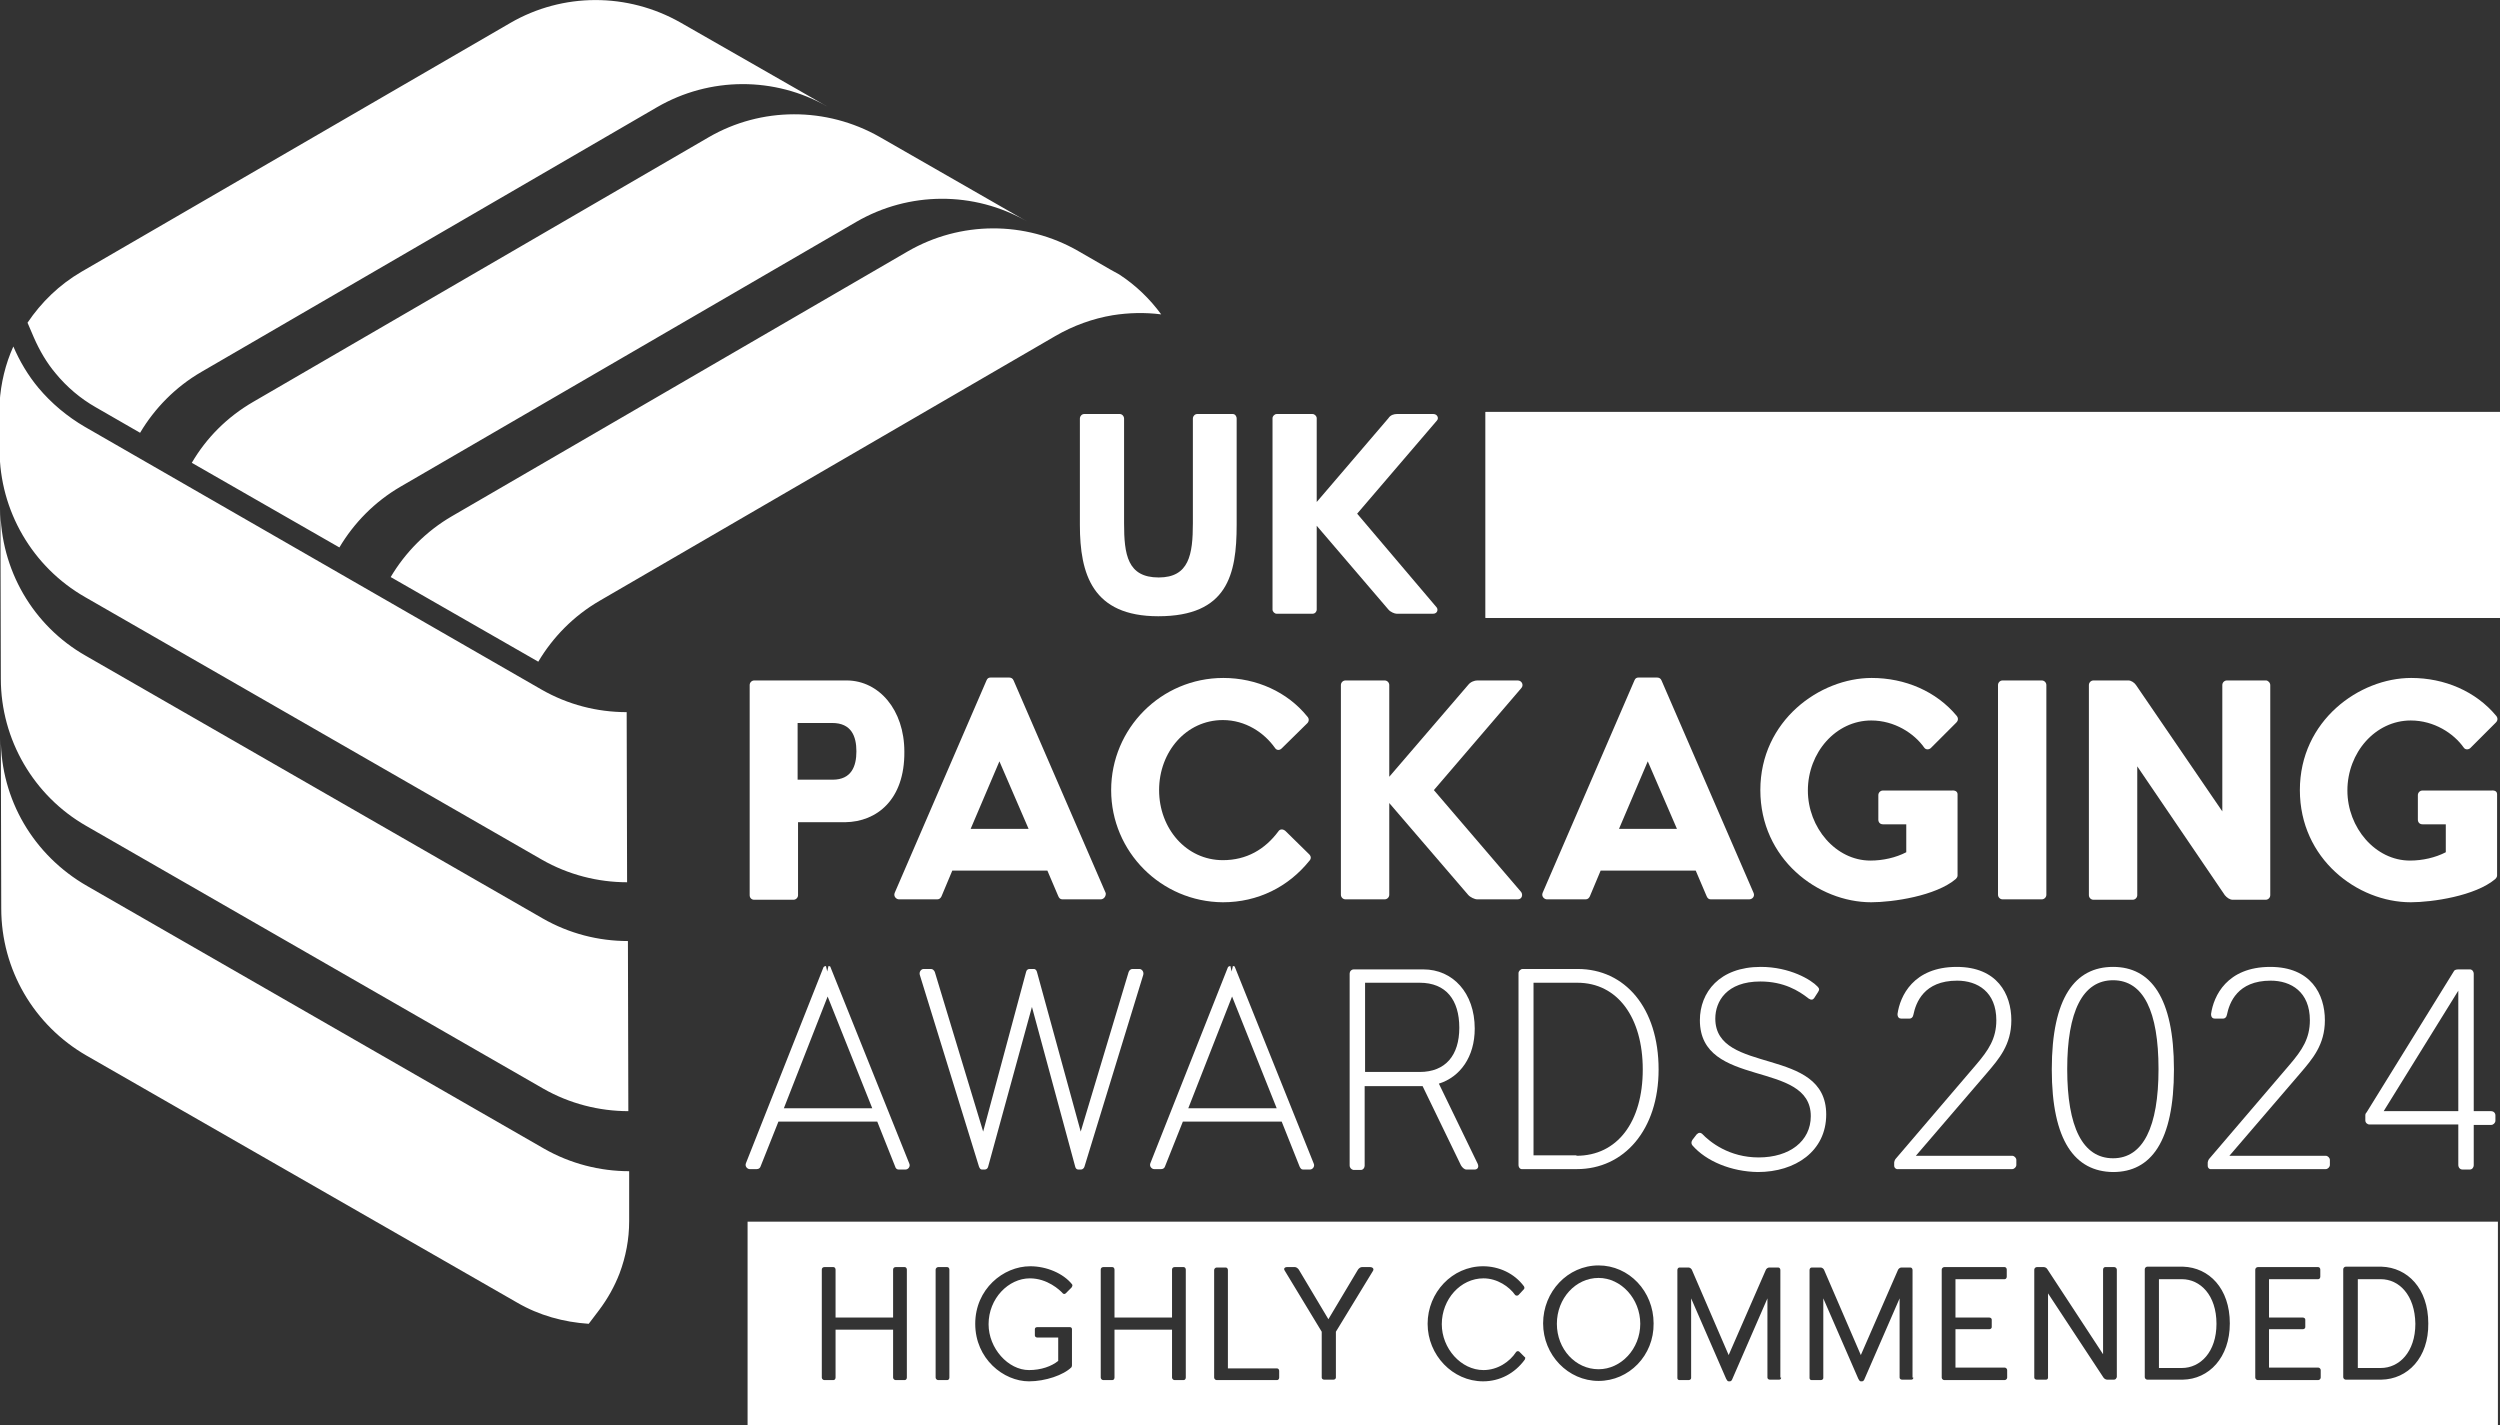
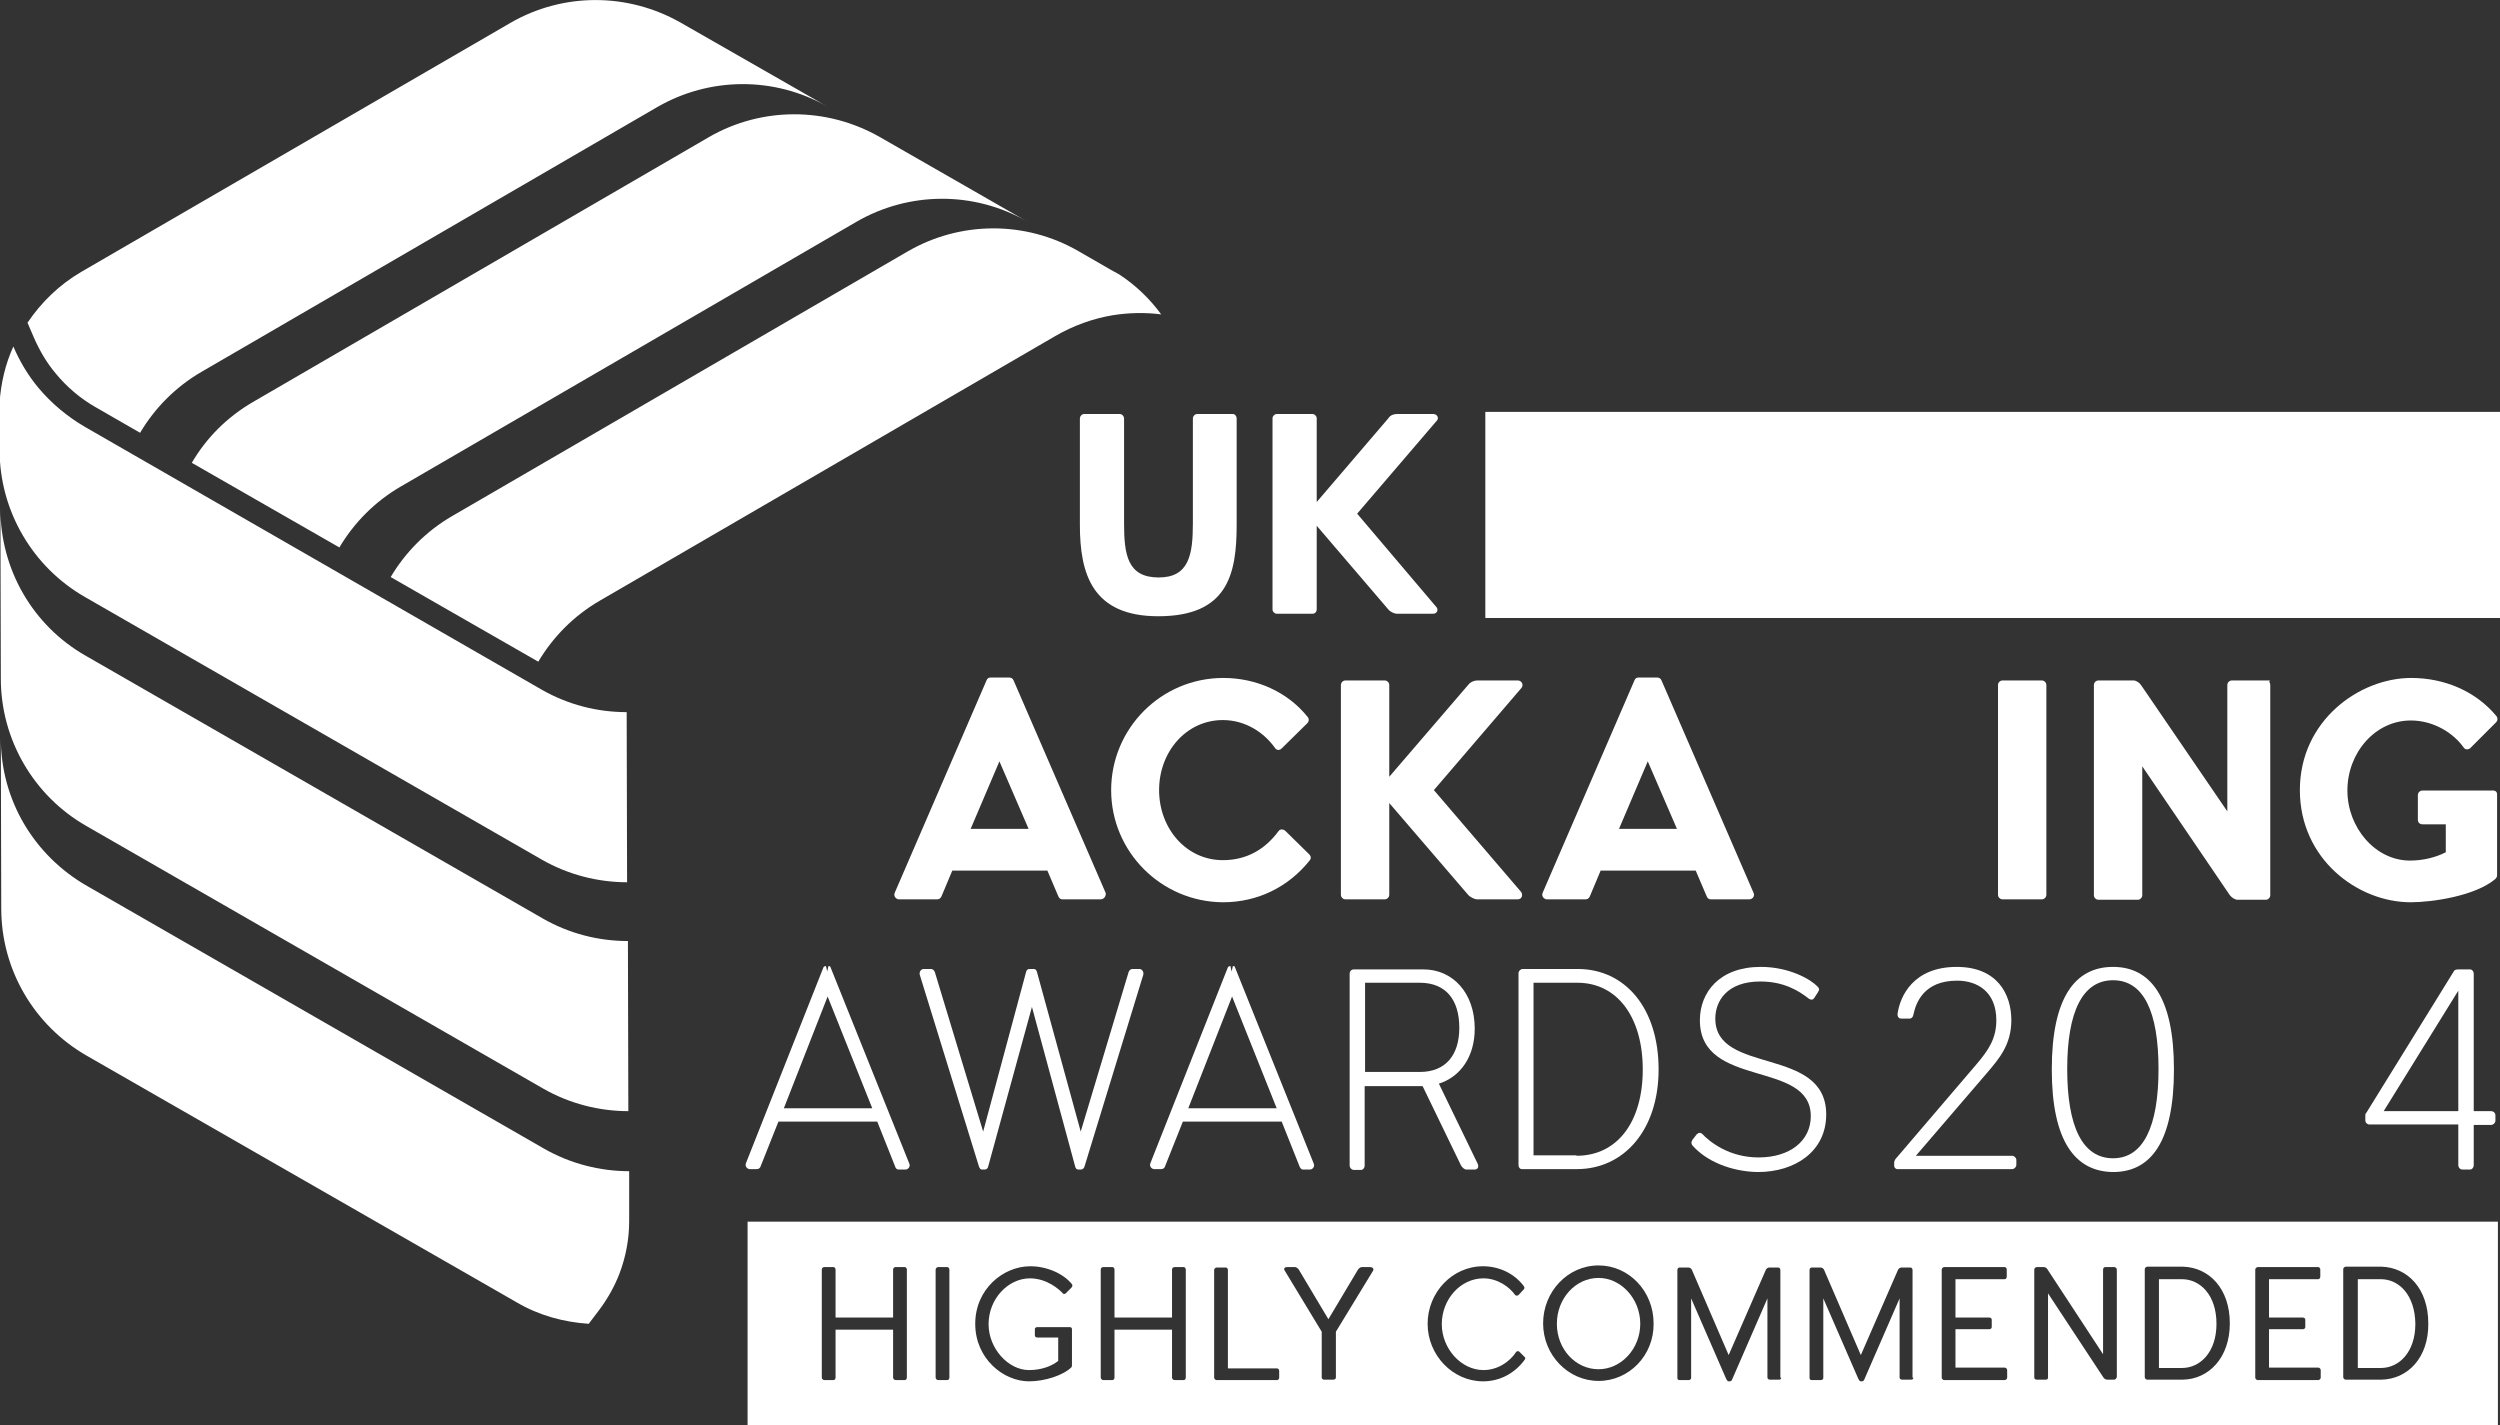
<svg xmlns="http://www.w3.org/2000/svg" xmlns:xlink="http://www.w3.org/1999/xlink" id="Layer_1" x="0px" y="0px" viewBox="0 0 599.6 341.8" style="enable-background:new 0 0 599.6 341.8;" xml:space="preserve">
  <rect x="0" y="0" width="599.6" height="341.8" fill="#333333" stroke="none" />
  <style type="text/css">
	.st0{fill:#FFFFFF;}
	.st1{clip-path:url(#SVGID_00000109000419049768754820000006744135382549455752_);fill:#FFFFFF;}
</style>
  <path class="st0" d="M0.1,122l0.1,40.8c0,14.6,7.9,28.1,20.5,35.3l109.6,63c6.3,3.6,13.4,5.4,20.4,5.4l-0.1-40.8  c-7.1,0-14.1-1.8-20.4-5.4l-109.6-63C7.9,150.1,0.1,136.6,0.1,122z M20.4,102.4c-4.3-2.5-8.1-5.7-11.2-9.4c-2.5-3-4.5-6.4-6-9.9  c-1.9,4.2-3,8.8-3.3,13.5l0,2.3l0,9c0,14.6,7.9,28.1,20.5,35.3l109.6,63c6.3,3.6,13.4,5.4,20.4,5.4l-0.1-40.8  c-7.1,0-14.1-1.8-20.4-5.4L20.4,102.4z M0.2,177.1l0.1,40.8c0,14.6,7.8,28,20.5,35.3l103.2,59.2c5.3,3.1,11.2,4.7,17.2,5.1l2.5-3.3  c2.1-2.8,3.7-5.7,4.9-8.8c1.5-4,2.3-8.2,2.3-12.5l0-12c-7,0-14.1-1.8-20.4-5.4l-109.6-63C8,205.1,0.2,191.7,0.2,177.1z M122.4,5.5  L19.5,65.2c-5.3,3.1-9.6,7.3-12.9,12.2l1.5,3.5c1.4,3.2,3.1,6.1,5.2,8.6c2.7,3.3,6,6.1,9.7,8.2l10.6,6.1c3.5-5.9,8.5-11,14.7-14.6  l109.3-63.5c12.6-7.3,28.2-7.4,40.9-0.1L163.2,5.4C150.5-1.8,135-1.8,122.4,5.5z M170,32.9L60.7,96.4C54.5,100,49.5,105,46,111  l35.4,20.3c3.5-5.9,8.5-11,14.7-14.6l109.3-63.5c12.6-7.3,28.2-7.4,40.9-0.1l-35.4-20.3C198.2,25.6,182.6,25.6,170,32.9z   M217.7,60.3l-109.3,63.5c-6.2,3.6-11.2,8.7-14.7,14.6l35.4,20.3c3.5-5.9,8.5-11,14.7-14.6l109.3-63.5c4.3-2.5,9-4.2,13.8-5  c3.8-0.6,7.7-0.7,11.6-0.2c-2.7-3.7-6.1-7-10.1-9.6l-2-1.1l-7.8-4.5C245.9,52.9,230.3,53,217.7,60.3z" />
  <g>
    <path class="st0" d="M214.7,279.8l-4.3-10.8h-23.7l-4.3,10.8c-0.1,0.3-0.4,0.6-0.9,0.6h-1.7c-0.5,0-1.2-0.6-0.9-1.4l18.6-47   c0.1-0.2,0.4-0.3,0.6-0.3l0.3,1.3l0.3-1.3c0.3,0,0.5,0.1,0.5,0.3l18.9,47.1c0.3,0.7-0.3,1.4-0.9,1.4h-1.7   C215.1,280.5,214.8,280.2,214.7,279.8z M209.2,265.8L198.5,239l-10.5,26.8H209.2z" />
    <path class="st0" d="M234.8,279.8l-14.2-46c-0.2-0.8,0.4-1.4,0.9-1.4h1.8c0.4,0,0.7,0.3,0.9,0.7l11.6,38.3l10.3-38.3   c0.1-0.5,0.5-0.7,0.8-0.7h1.1c0.3,0,0.6,0.3,0.7,0.7l10.5,38.3l11.5-38.3c0.2-0.5,0.6-0.7,0.9-0.7h1.7c0.5,0,1.1,0.6,0.9,1.4   l-14.1,46c-0.1,0.4-0.5,0.7-0.8,0.7h-0.7c-0.4,0-0.6-0.3-0.7-0.6l-10.4-38.4L237,279.8c-0.1,0.5-0.5,0.7-0.8,0.7h-0.7   C235.2,280.5,235,280.3,234.8,279.8z" />
    <path class="st0" d="M311.7,279.8l-4.3-10.8h-23.7l-4.3,10.8c-0.1,0.3-0.4,0.6-0.9,0.6h-1.7c-0.5,0-1.2-0.6-0.9-1.4l18.6-47   c0.1-0.2,0.4-0.3,0.6-0.3l0.3,1.3l0.3-1.3c0.3,0,0.5,0.1,0.5,0.3l18.9,47.1c0.3,0.7-0.3,1.4-0.9,1.4h-1.7   C312.1,280.5,311.9,280.2,311.7,279.8z M306.2,265.8L295.5,239L285,265.8H306.2z" />
    <path class="st0" d="M323.7,279.5v-46c0-0.5,0.4-1,1-1h16.7c7,0,12.3,5.6,12.3,14.2c0,6.8-3.5,11.6-8.6,13.2l9.3,19.2   c0.4,0.9-0.1,1.4-0.7,1.4h-2c-0.5,0-1-0.5-1.3-1l-9.2-19h-0.1h-13.8v19.1c0,0.5-0.4,1-0.9,1h-1.8   C324.1,280.5,323.7,280.1,323.7,279.5z M340.5,257.1c6.2,0,9.5-4,9.5-10.6c0-6.7-3.2-10.8-9.5-10.8h-13.1v21.4H340.5z" />
    <path class="st0" d="M364.2,279.4v-46c0-0.5,0.5-1,1-1h13.2c11.3,0,19.4,9.3,19.4,24.1c0,14.5-8.3,23.9-19.6,23.9h-13   C364.6,280.5,364.2,280,364.2,279.4z M378.1,277.2c9.8,0,15.9-8.1,15.9-20.7c0-12.4-6-20.8-15.7-20.8h-10.5v41.4H378.1z" />
    <path class="st0" d="M405.9,274.7c-0.3-0.4-0.3-0.8,0-1.3l1-1.3c0.5-0.5,0.9-0.5,1.3-0.2c1.9,2,6.5,5.7,13.6,5.7   c7.4,0,12.5-3.9,12.5-9.9c0-13.6-26.6-6.5-26.6-23c0-6.7,4.7-12.8,14.6-12.8c7,0,12.1,3.1,13.6,4.7c0.5,0.5,0.5,0.8,0.1,1.4   l-0.9,1.4c-0.3,0.4-0.7,0.5-1.3,0.1c-2.4-1.9-6-4.1-11.6-4.1c-8.1,0-10.8,4.8-10.8,8.9c0,13.6,26.6,6.5,26.6,23   c0,8.8-7.4,13.8-16.4,13.8C415.2,281,409.2,278.5,405.9,274.7z" />
    <path class="st0" d="M454.3,279.6v-0.8c0-0.1,0.1-0.5,0.3-0.8l19.4-22.7c2.9-3.4,4.8-6.2,4.8-10.6c0-6.8-4.5-9.5-9.4-9.5   c-8,0-9.9,5.3-10.5,8.2c-0.1,0.6-0.5,0.9-0.9,0.9h-2c-0.5,0-0.9-0.3-0.9-1.1c0.6-4.3,3.8-11.3,14.2-11.3c9.7,0,13.1,6.5,13.1,12.8   c0,5.9-3,9.3-5.9,12.7l-17,19.8h23.1c0.5,0,1,0.5,1,1v1.2c0,0.5-0.5,1-1,1h-27.4C454.8,280.5,454.3,280.1,454.3,279.6z" />
    <path class="st0" d="M492.1,256.5c0-17.3,5.6-24.6,14.7-24.6c9,0,14.6,7.3,14.6,24.6s-5.5,24.6-14.6,24.6   C497.7,281,492.1,273.7,492.1,256.5z M506.8,277.8c7.2,0,10.9-7.5,10.9-21.4c0-13.8-3.6-21.3-10.9-21.3c-7.3,0-11,7.5-11,21.3   C495.8,270.3,499.5,277.8,506.8,277.8z" />
-     <path class="st0" d="M529.5,279.6v-0.8c0-0.1,0.1-0.5,0.3-0.8l19.4-22.7c2.9-3.4,4.8-6.2,4.8-10.6c0-6.8-4.5-9.5-9.4-9.5   c-8,0-9.9,5.3-10.5,8.2c-0.1,0.6-0.5,0.9-0.9,0.9h-2c-0.5,0-0.9-0.3-0.9-1.1c0.6-4.3,3.8-11.3,14.2-11.3c9.7,0,13.1,6.5,13.1,12.8   c0,5.9-3,9.3-5.9,12.7l-17,19.8h23.1c0.5,0,1,0.5,1,1v1.2c0,0.5-0.5,1-1,1h-27.4C529.9,280.5,529.5,280.1,529.5,279.6z" />
    <path class="st0" d="M589.6,279.4v-9.7h-21.3c-0.5,0-1-0.4-1-1v-1.2c0-0.3,0.1-0.5,0.3-0.7l20.9-33.8c0.1-0.3,0.5-0.5,1.1-0.5h2.8   c0.5,0,0.9,0.5,0.9,1v33h4.2c0.5,0,1,0.4,1,1v1.3c0,0.5-0.5,1-1,1h-4.2v9.7c0,0.5-0.4,1-0.9,1h-1.8   C590,280.5,589.6,280,589.6,279.4z M589.6,266.5v-28.9l-17.9,28.9H589.6z" />
  </g>
  <g>
-     <path class="st0" d="M202.7,197.2h-11.3v17.5c0,0.6-0.5,1.1-1.1,1.1h-9.4c-0.7,0-1.1-0.5-1.1-1.1v-50.4c0-0.6,0.5-1.1,1.1-1.1h9.4   h12.9c7.6,0.1,13.7,7,13.7,17.1C217,191.8,210.3,197.1,202.7,197.2z M205.4,180.2c0-3.6-1.2-6.8-5.8-6.8h-8.3V187h8.4   C204.2,187,205.4,183.8,205.4,180.2z" />
    <path class="st0" d="M264,215.7h-9.2c-0.5,0-0.8-0.3-1-0.8l-2.6-6.1h-22.8l-2.6,6.2c-0.2,0.4-0.5,0.7-1,0.7h-9.2   c-0.6,0-1.4-0.7-1-1.6l22-50.9c0.2-0.5,0.5-0.7,1-0.7h3h1.4c0.5,0,0.9,0.2,1.1,0.7l22.1,51C265.3,215,264.7,215.7,264,215.7z    M246.7,198.8l-7-16.2l-6.9,16.2H246.7z" />
    <path class="st0" d="M266.5,189.5c0-14.8,12-26.9,26.9-26.9c8,0,15.4,3.4,20.1,9.2c0.5,0.5,0.5,1.1,0.1,1.6l-6.2,6.1   c-0.5,0.5-1.2,0.5-1.6-0.1c-2.6-3.7-7.1-6.7-12.5-6.7c-8.8,0-15.3,7.6-15.3,16.8s6.5,16.8,15.3,16.8c5.7,0,10.1-2.6,13.3-6.9   c0.3-0.5,1-0.7,1.7-0.1l5.7,5.6c0.5,0.5,0.5,1.1,0,1.6c-5,6.2-12.3,9.9-20.7,9.9C278.5,216.3,266.5,204.3,266.5,189.5z" />
    <path class="st0" d="M364.8,213.9c0.5,0.6,0.3,1.8-0.8,1.8h-9.7c-0.6,0-1.7-0.5-2.2-1.1l-18.9-22v22c0,0.6-0.5,1.1-1.1,1.1h-9.4   c-0.6,0-1.1-0.5-1.1-1.1v-50.3c0-0.6,0.5-1.1,1.1-1.1h9.4c0.6,0,1.1,0.5,1.1,1.1v22l18.9-22c0.6-0.8,1.6-1.1,2.2-1.1h9.7   c1,0,1.5,1.1,0.9,1.8l-21,24.5L364.8,213.9z" />
    <path class="st0" d="M419.5,215.7h-9.2c-0.5,0-0.8-0.3-1-0.8l-2.6-6.1h-22.8l-2.6,6.2c-0.2,0.4-0.5,0.7-1,0.7H371   c-0.6,0-1.4-0.7-1-1.6l22-50.9c0.2-0.5,0.5-0.7,1-0.7h3h1.4c0.5,0,0.9,0.2,1.1,0.7l22.1,51C420.9,215,420.3,215.7,419.5,215.7z    M402.2,198.8l-7-16.2l-6.9,16.2H402.2z" />
-     <path class="st0" d="M469.5,190.5v5.9V210c0,0.3-0.2,0.6-0.4,0.8c-4.8,4.1-15.2,5.6-20.3,5.6c-12.8,0-26.6-10.4-26.6-26.9   c0-16.7,14.3-26.9,26.7-26.9c8,0,15.5,3.2,20.4,9.1c0.4,0.5,0.4,1.1-0.1,1.6l-6.1,6.1c-0.4,0.4-1.2,0.5-1.6-0.1   c-2.4-3.4-7.1-6.5-12.7-6.5c-8.5,0-15.2,7.7-15.2,16.8c0,8.9,6.7,16.8,15,16.8c3,0,6.1-0.7,8.6-2v-6.7h-5.6c-0.7,0-1.1-0.5-1.1-1.1   v-5.9c0-0.6,0.5-1.1,1.1-1.1h16.5C469,189.5,469.5,189.9,469.5,190.5z" />
    <path class="st0" d="M479.2,214.6v-50.3c0-0.6,0.5-1.1,1.1-1.1h9.4c0.6,0,1.1,0.5,1.1,1.1v50.3c0,0.6-0.5,1.1-1.1,1.1h-9.4   C479.7,215.7,479.2,215.2,479.2,214.6z" />
-     <path class="st0" d="M544.5,164.3v50.4c0,0.6-0.5,1.1-1.1,1.1h-6.7h-1.2c-0.7,0-1.4-0.5-1.9-1.1l-21-30.9v30.9   c0,0.6-0.5,1.1-1.1,1.1h-9.4c-0.6,0-1.1-0.5-1.1-1.1v-50.4c0-0.6,0.5-1.1,1.1-1.1h6.8h1.6c0.6,0,1.4,0.5,1.8,1.1l20.7,30.3v-30.3   c0-0.6,0.5-1.1,1.1-1.1h9.4C543.9,163.2,544.5,163.7,544.5,164.3z" />
+     <path class="st0" d="M544.5,164.3v50.4c0,0.6-0.5,1.1-1.1,1.1h-6.7c-0.7,0-1.4-0.5-1.9-1.1l-21-30.9v30.9   c0,0.6-0.5,1.1-1.1,1.1h-9.4c-0.6,0-1.1-0.5-1.1-1.1v-50.4c0-0.6,0.5-1.1,1.1-1.1h6.8h1.6c0.6,0,1.4,0.5,1.8,1.1l20.7,30.3v-30.3   c0-0.6,0.5-1.1,1.1-1.1h9.4C543.9,163.2,544.5,163.7,544.5,164.3z" />
    <path class="st0" d="M598.9,190.5v5.9V210c0,0.3-0.2,0.6-0.4,0.8c-4.8,4.1-15.2,5.6-20.3,5.6c-12.8,0-26.6-10.4-26.6-26.9   c0-16.7,14.3-26.9,26.7-26.9c8,0,15.5,3.2,20.4,9.1c0.4,0.5,0.4,1.1-0.1,1.6l-6.1,6.1c-0.4,0.4-1.2,0.5-1.6-0.1   c-2.4-3.4-7.1-6.5-12.7-6.5c-8.5,0-15.2,7.7-15.2,16.8c0,8.9,6.7,16.8,15,16.8c3,0,6.1-0.7,8.6-2v-6.7h-5.6c-0.7,0-1.1-0.5-1.1-1.1   v-5.9c0-0.6,0.5-1.1,1.1-1.1h16.5C598.5,189.5,598.9,189.9,598.9,190.5z" />
  </g>
  <g>
    <path class="st0" d="M296.6,100.4v25.5c0,11.9-2.2,21.9-18.8,21.9c-15.8,0-18.8-10.1-18.8-21.9v-25.5c0-0.6,0.5-1.1,1-1.1h8.6   c0.5,0,1,0.5,1,1.1v25.1c0,7.5,0.8,13,8.3,13c7.3,0,8.2-5.5,8.2-13v-25.1c0-0.6,0.5-1.1,1-1.1h8.6   C296.2,99.3,296.6,99.8,296.6,100.4z" />
    <path class="st0" d="M344.5,145.6c0.5,0.5,0.3,1.6-0.8,1.6H335c-0.5,0-1.5-0.4-2-1l-17.2-20.1v20.1c0,0.5-0.4,1-1,1h-8.6   c-0.5,0-1-0.5-1-1v-45.9c0-0.5,0.5-1,1-1h8.6c0.5,0,1,0.5,1,1v20.1l17.2-20.1c0.5-0.8,1.4-1,2-1h8.8c0.9,0,1.4,1,0.8,1.6   l-19.1,22.3L344.5,145.6z" />
  </g>
  <g>
    <defs>
      <rect id="SVGID_1_" x="356.3" y="98.8" width="243.3" height="49.4" />
    </defs>
    <use xlink:href="#SVGID_1_" style="overflow:visible;fill:#FFFFFF;" />
    <clipPath id="SVGID_00000073717611545735124920000011335502978423070368_">
      <use xlink:href="#SVGID_1_" style="overflow:visible;" />
    </clipPath>
    <rect x="356.3" y="98.8" style="clip-path:url(#SVGID_00000073717611545735124920000011335502978423070368_);fill:#FFFFFF;" width="243.3" height="49.4" />
  </g>
  <g>
    <path class="st0" d="M383.4,306.5c-5.5,0-10,4.9-10,11s4.5,10.9,10,10.9c5.4,0,10-4.9,10-10.9S388.8,306.5,383.4,306.5z" />
    <path class="st0" d="M523.3,306.8h-5.5v21.3h5.5c4.4,0,8.3-3.8,8.3-10.6C531.6,310.6,527.7,306.8,523.3,306.8z" />
    <path class="st0" d="M571,306.8h-5.5v21.3h5.5c4.4,0,8.3-3.8,8.3-10.6C579.2,310.6,575.4,306.8,571,306.8z" />
    <path class="st0" d="M179.3,293v48.8h419.8V293H179.3z M217.5,330.4c0,0.3-0.2,0.6-0.5,0.6h-2.2c-0.3,0-0.6-0.3-0.6-0.6v-11.5   h-13.8v11.5c0,0.3-0.2,0.6-0.5,0.6h-2.2c-0.3,0-0.6-0.3-0.6-0.6v-25.9c0-0.3,0.2-0.6,0.6-0.6h2.2c0.3,0,0.5,0.3,0.5,0.6V316h13.8   v-11.5c0-0.3,0.2-0.6,0.6-0.6h2.2c0.3,0,0.5,0.3,0.5,0.6V330.4z M227.7,330.4c0,0.3-0.2,0.6-0.5,0.6H225c-0.3,0-0.6-0.3-0.6-0.6   v-25.9c0-0.3,0.3-0.6,0.6-0.6h2.2c0.3,0,0.5,0.3,0.5,0.6V330.4z M257.1,320v7.5c0,0.2-0.1,0.3-0.1,0.4c-1.9,1.9-6.3,3.4-10.2,3.4   c-6.1,0-12.9-5.4-12.9-13.8c0-8.3,6.7-13.8,13.2-13.8c3.9,0,7.9,1.7,10,4.3c0.2,0.2,0.1,0.5-0.1,0.8l-1.4,1.4   c-0.2,0.2-0.5,0.2-0.7,0c-0.7-0.8-3.7-3.6-7.9-3.6c-5.1,0-9.9,4.8-9.9,11c0,5.8,4.7,11,9.7,11c2.9,0,5.4-0.9,7-2.2v-5.6h-5   c-0.3,0-0.6-0.2-0.6-0.5v-1.5c0-0.3,0.2-0.5,0.6-0.5h7.8c0.3,0,0.5,0.2,0.5,0.5V320z M284.4,330.4c0,0.3-0.2,0.6-0.5,0.6h-2.2   c-0.3,0-0.6-0.3-0.6-0.6v-11.5h-13.8v11.5c0,0.3-0.2,0.6-0.5,0.6h-2.2c-0.3,0-0.6-0.3-0.6-0.6v-25.9c0-0.3,0.2-0.6,0.6-0.6h2.2   c0.3,0,0.5,0.3,0.5,0.6V316h13.8v-11.5c0-0.3,0.2-0.6,0.6-0.6h2.2c0.3,0,0.5,0.3,0.5,0.6V330.4z M306.8,330.4   c0,0.3-0.2,0.6-0.5,0.6h-12.8h-1.7c-0.3,0-0.6-0.3-0.6-0.6v-25.8c0-0.3,0.3-0.6,0.6-0.6h2.2c0.3,0,0.5,0.3,0.5,0.6v23.6h11.8   c0.3,0,0.5,0.3,0.5,0.6V330.4z M329.3,304.8l-8.9,14.6v11c0,0.3-0.3,0.5-0.6,0.5h-2.2c-0.3,0-0.6-0.2-0.6-0.5v-11l-8.9-14.7   c-0.3-0.5,0.1-0.8,0.5-0.8h2c0.3,0,0.7,0.3,0.9,0.6l7.1,11.9l7.1-11.9c0.2-0.3,0.6-0.6,0.9-0.6h2   C329.2,303.9,329.6,304.3,329.3,304.8z M365.7,326.1c-2.4,3.3-6,5.2-10,5.2c-7.3,0-13.3-6.3-13.3-13.8c0-7.5,5.9-13.8,13.3-13.8   c3.8,0,7.5,1.7,9.8,4.8c0.2,0.3,0.1,0.6,0,0.7l-1.3,1.4c-0.2,0.2-0.6,0.2-0.8,0c-1.4-2-4.3-4-7.6-4c-5.5,0-10,5-10,11   c0,5.8,4.6,11,10,11c3.4,0,6.3-2,7.8-4.3c0.2-0.3,0.6-0.3,0.8-0.1l1.3,1.3C365.9,325.5,365.8,325.9,365.7,326.1z M383.4,331.2   c-7.3,0-13.3-6.2-13.3-13.8c0-7.6,5.9-13.9,13.3-13.9c7.3,0,13.2,6.2,13.2,13.9C396.7,325.1,390.7,331.2,383.4,331.2z M427.2,330.4   c0,0.3-0.2,0.5-0.5,0.5h-2.2c-0.3,0-0.6-0.2-0.6-0.5v-19l-8.4,19.3c-0.1,0.3-0.3,0.6-0.6,0.6h-0.2h-0.1c-0.3,0-0.4-0.3-0.6-0.6   l-8.4-19.3v19.1c0,0.3-0.3,0.5-0.6,0.5h-2.2c-0.3,0-0.5-0.2-0.5-0.5v-25.9c0-0.3,0.2-0.6,0.5-0.6h1.4h0.8c0.3,0,0.7,0.3,0.8,0.6   l8.8,20.4l8.9-20.4c0.1-0.3,0.5-0.6,0.8-0.6h1.3h0.9c0.3,0,0.5,0.3,0.5,0.6V330.4z M458.9,330.4c0,0.3-0.2,0.5-0.5,0.5h-2.2   c-0.3,0-0.6-0.2-0.6-0.5v-19l-8.4,19.3c-0.1,0.3-0.3,0.6-0.6,0.6h-0.2h-0.1c-0.3,0-0.4-0.3-0.6-0.6l-8.4-19.3v19.1   c0,0.3-0.3,0.5-0.6,0.5h-2.2c-0.3,0-0.5-0.2-0.5-0.5v-25.9c0-0.3,0.2-0.6,0.5-0.6h1.4h0.8c0.3,0,0.7,0.3,0.8,0.6l8.8,20.4l8.9-20.4   c0.1-0.3,0.5-0.6,0.8-0.6h1.3h0.9c0.3,0,0.5,0.3,0.5,0.6V330.4z M481.4,330.4c0,0.3-0.3,0.6-0.6,0.6h-13.2h-1.3   c-0.3,0-0.6-0.3-0.6-0.6v-25.9c0-0.3,0.3-0.6,0.6-0.6h2.2h12.3c0.3,0,0.5,0.3,0.5,0.6v1.7c0,0.3-0.2,0.6-0.5,0.6H469v9.2h8.1   c0.3,0,0.6,0.2,0.6,0.5v1.8c0,0.3-0.3,0.5-0.6,0.5H469v9.2h11.8c0.3,0,0.6,0.3,0.6,0.6V330.4z M507.6,330.4c0,0.3-0.3,0.5-0.6,0.5   h-1.3h-0.3c-0.3,0-0.7-0.2-0.9-0.5l-13.3-20.2v20.2c0,0.3-0.2,0.5-0.5,0.5h-2.2c-0.3,0-0.6-0.2-0.6-0.5v-25.9   c0-0.3,0.3-0.6,0.6-0.6h1.3h0.4c0.3,0,0.7,0.2,0.9,0.6l13.3,20.3v-20.3c0-0.3,0.2-0.6,0.5-0.6h2.2c0.3,0,0.6,0.3,0.6,0.6V330.4z    M523.5,330.9H516h-1c-0.3,0-0.6-0.3-0.6-0.6v-25.9c0-0.3,0.3-0.6,0.6-0.6h2.2h6.4c6.2,0.2,11.2,5.2,11.2,13.6   C534.8,325.6,529.8,330.8,523.5,330.9z M556.6,330.4c0,0.3-0.3,0.6-0.6,0.6h-13.2h-1.3c-0.3,0-0.6-0.3-0.6-0.6v-25.9   c0-0.3,0.3-0.6,0.6-0.6h2.2h12.3c0.3,0,0.5,0.3,0.5,0.6v1.7c0,0.3-0.2,0.6-0.5,0.6h-11.8v9.2h8.1c0.3,0,0.6,0.2,0.6,0.5v1.8   c0,0.3-0.3,0.5-0.6,0.5h-8.1v9.2h11.8c0.3,0,0.6,0.3,0.6,0.6V330.4z M571.1,330.9h-7.5h-1c-0.3,0-0.6-0.3-0.6-0.6v-25.9   c0-0.3,0.3-0.6,0.6-0.6h2.2h6.4c6.2,0.2,11.2,5.2,11.2,13.6C582.5,325.6,577.5,330.8,571.1,330.9z" />
  </g>
</svg>